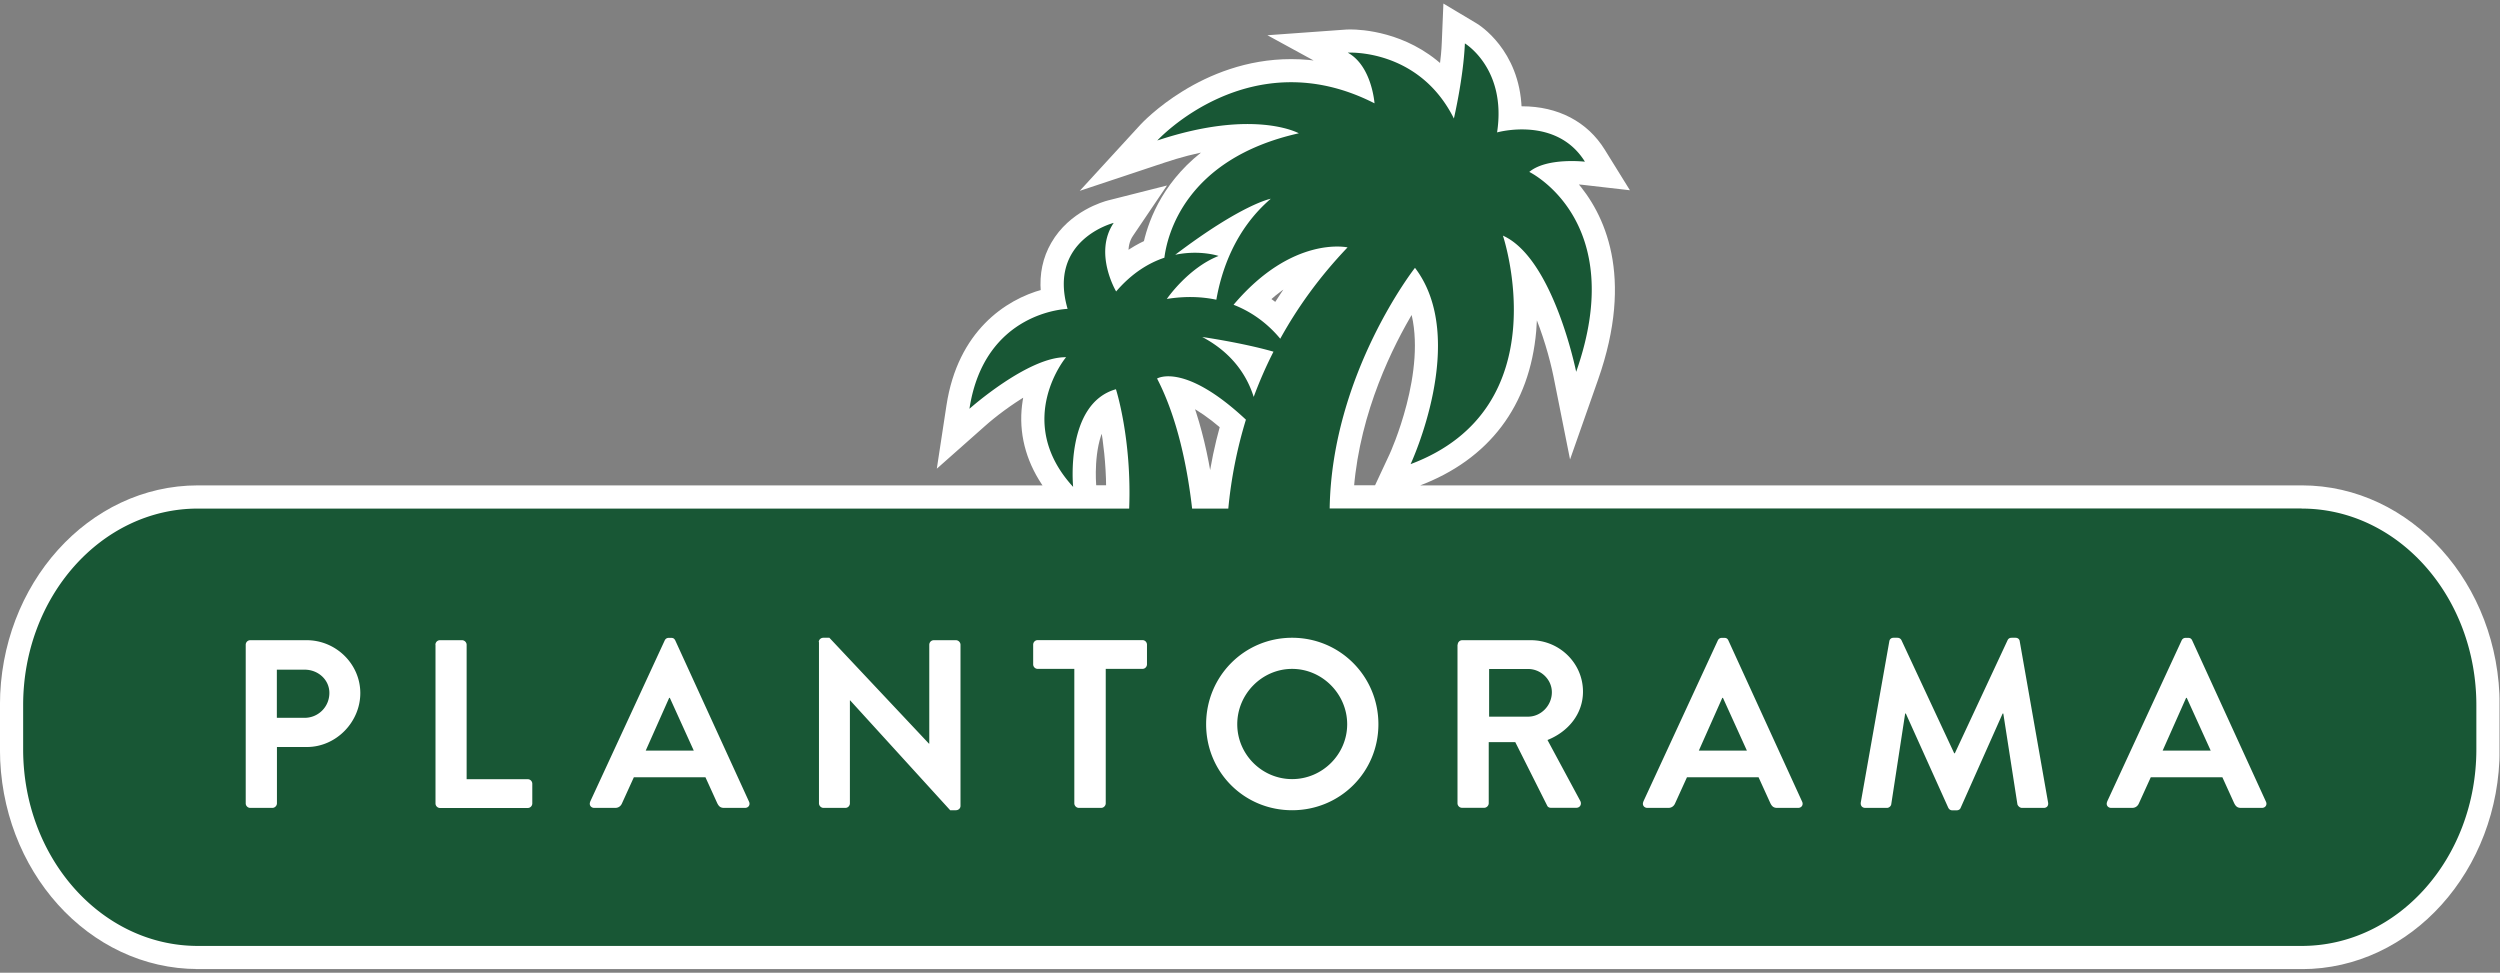
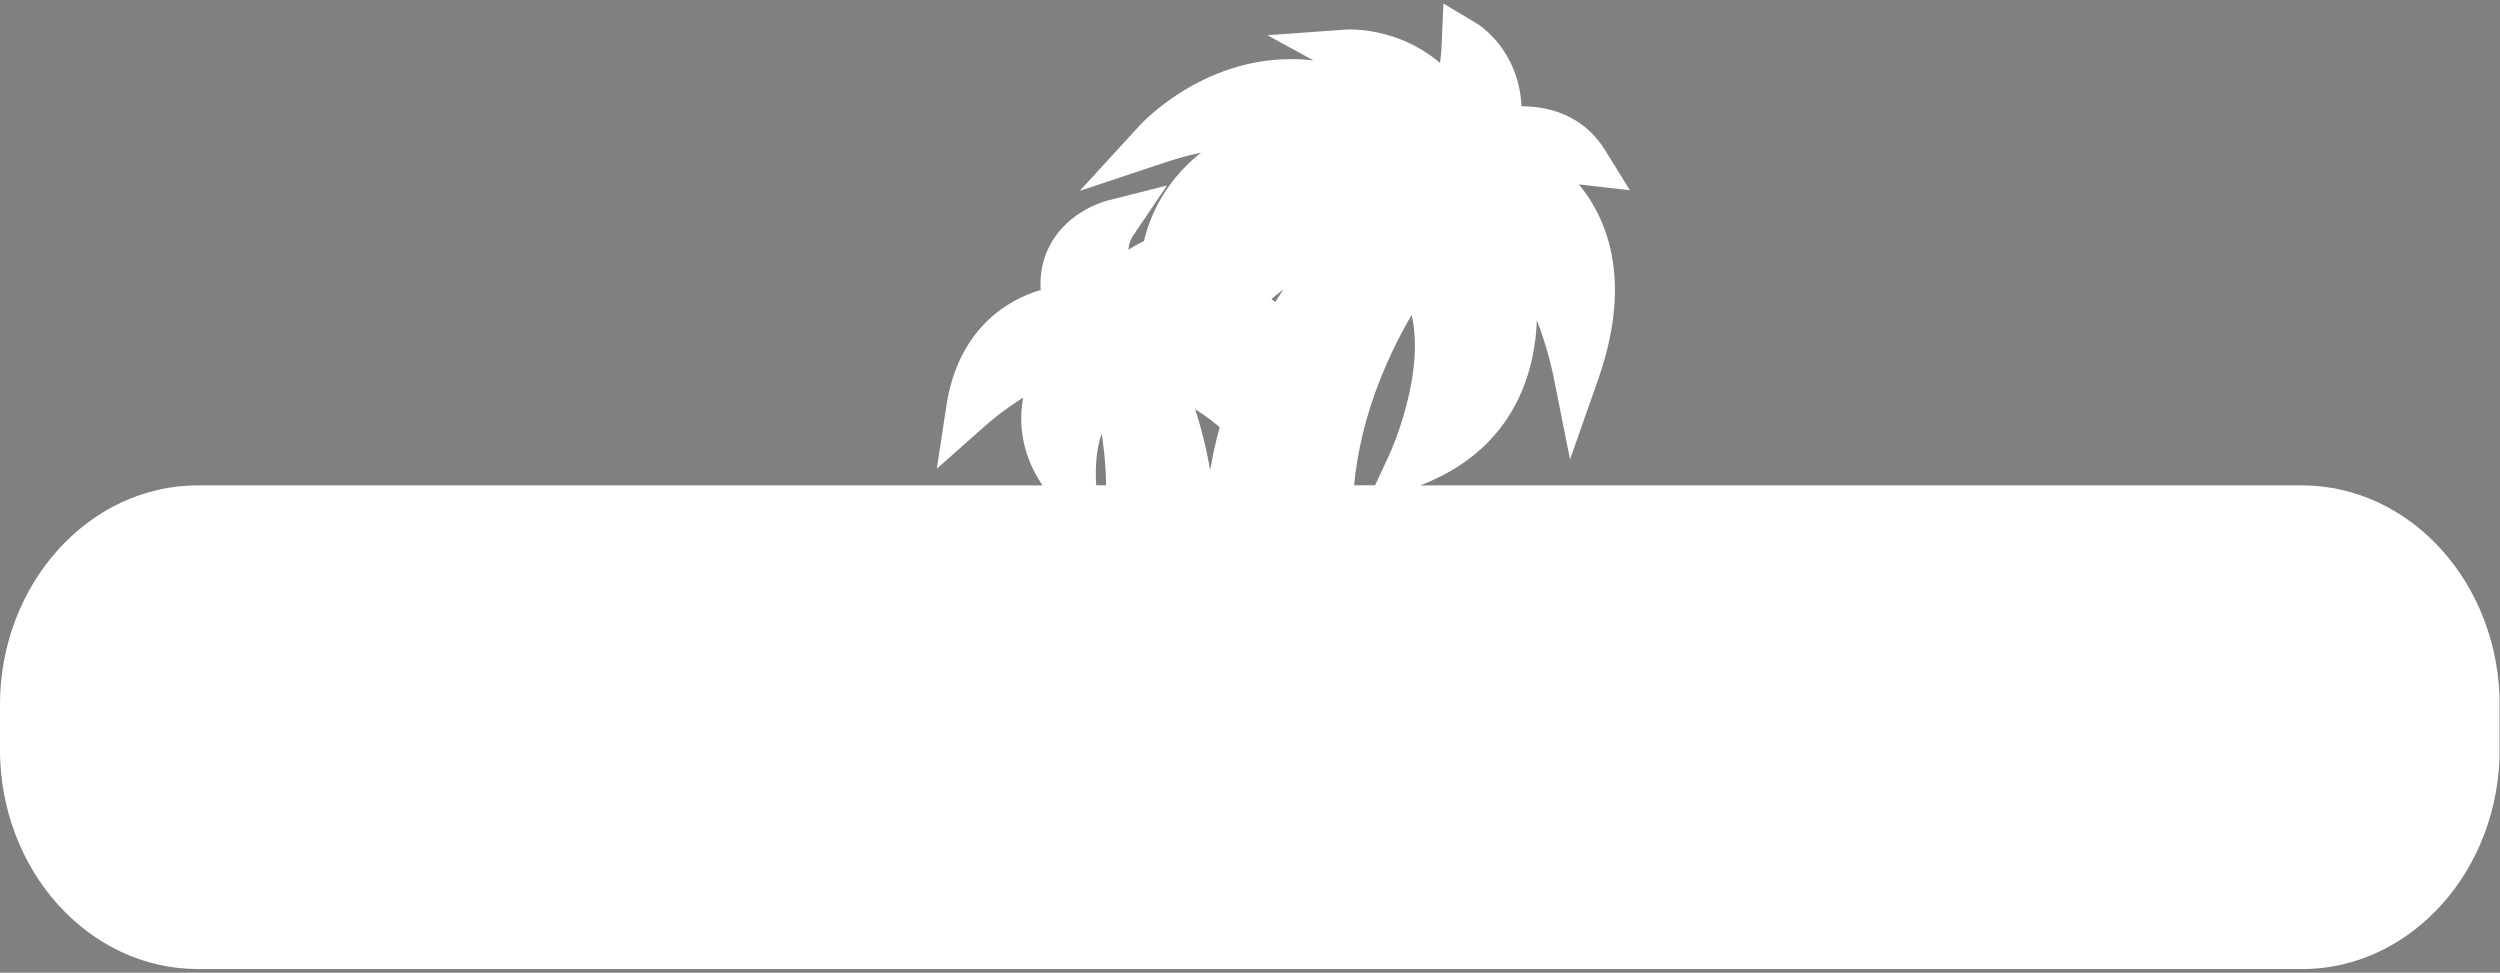
<svg xmlns="http://www.w3.org/2000/svg" width="257" height="100" fill="none">
  <rect width="100%" height="100%" fill="#808080" stroke="none" />
  <g clip-path="url(#a)">
    <path d="M20.34 99.392C9.25 99.392.22 89.362.22 77.032v-4.54c0-12.33 9.03-22.37 20.12-22.37h87.26c-1.76-2.44-2.57-5.16-2.36-7.94.05-.61.14-1.2.27-1.76-1.62.96-3.27 2.19-4.42 3.22l-4.47 3.96.9-5.9c1.15-7.52 5.98-10.71 9.7-11.72-.15-1.8.2-3.44 1.04-4.9 1.84-3.21 5.31-4.16 5.7-4.26l5.49-1.39-3.17 4.69c-.41.6-.53 1.3-.49 1.98.64-.45 1.31-.84 2-1.16.55-2.41 2.12-6.49 6.59-9.66-1.5.26-3.08.67-4.73 1.22l-7.9 2.63 5.63-6.14c.25-.27 6.24-6.69 15.35-6.69 1.18 0 2.35.11 3.52.32l-5.18-2.83 7.35-.53s.14-.01.4-.01c1.09 0 5.62.22 9.39 3.68.11-.85.2-1.73.23-2.56l.15-3.62 3.11 1.86c.2.12 4.28 2.63 4.5 8.54h.26c3.62 0 6.57 1.54 8.31 4.34l2.35 3.79-4.43-.51s-.36-.04-.88-.05c2.93 3.31 5.98 9.64 2.26 20.23l-2.61 7.43-1.54-7.72c-.39-1.92-1.13-4.49-2.13-6.82 0 .7-.03 1.41-.09 2.15-.66 7.62-4.78 13.07-11.92 15.75l-1.02.38h91.86c11.09 0 20.12 10.03 20.12 22.37v4.54c0 12.33-9.03 22.37-20.12 22.37H20.34v-.01zm121.16-49.28 1.55-3.32c.05-.1 3.96-8.66 2.15-14.99-2.21 3.66-5.58 10.41-6.24 18.31h2.54zm-27.56 0c-.03-2.53-.3-4.7-.58-6.32-1.21 2.31-.9 5.98-.9 6.03l.03.29h1.45zm8.51-8.53c.84 2.39 1.5 5.12 1.96 8.16.28-2 .69-3.97 1.23-5.91-1.29-1.1-2.35-1.8-3.19-2.25zm7.89-10.82c.29.2.56.4.81.6.52-.82 1.07-1.63 1.65-2.43-.77.46-1.6 1.05-2.46 1.83z" fill="#fff" stroke="#fff" stroke-width=".45" stroke-miterlimit="10" />
    <path d="M236.61 52.272h-99.92c.22-13.85 8.77-24.74 8.77-24.74 5.57 7.3-.45 20.18-.45 20.18 15.43-5.79 9.49-23.49 9.49-23.49 5.19 2.33 7.53 14 7.53 14 5.47-15.57-4.82-20.55-4.82-20.55 1.81-1.51 5.72-1.05 5.72-1.05-2.94-4.74-9.03-3.01-9.03-3.01 1-6.57-3.31-9.15-3.31-9.15-.15 3.54-1.13 7.72-1.13 7.72-3.61-7.23-10.91-6.77-10.91-6.77 2.48 1.36 2.75 5.21 2.75 5.21-12.82-6.55-22.33 3.82-22.33 3.82 9.95-3.31 14.55-.74 14.55-.74-11.73 2.63-13.54 10.55-13.82 12.79-1.58.53-3.32 1.56-4.96 3.47 0 0-2.35-3.95-.25-7.05 0 0-6.81 1.72-4.74 8.84 0 0-8.55.21-10.09 10.27 0 0 6.04-5.37 9.94-5.3.03-.08-5.49 6.55.72 13.33 0 0-.86-8.55 4.4-10.04 0 0 1.64 5.08 1.36 12.27H20.34c-9.92 0-17.96 9.05-17.96 20.21v4.54c0 11.16 8.04 20.21 17.96 20.21h216.27c9.92 0 17.96-9.05 17.96-20.21v-4.54c0-11.16-8.04-20.21-17.96-20.21m-105.7-16.12c-.8 1.57-1.47 3.13-2.03 4.64-.63-2.01-2.06-4.45-5.29-6.16 0 0 4.12.59 7.32 1.51m7.62-10.72c-2.93 3.07-5.19 6.25-6.92 9.39-.98-1.19-2.55-2.62-4.8-3.49 6.06-7.17 11.72-5.9 11.72-5.9zm-7.88-5.01c-3.73 3.19-5.1 7.47-5.61 10.39-1.46-.31-3.15-.39-5.09-.08 0 0 2.17-3.18 5.32-4.42 0 0-1.91-.65-4.46-.12 6.93-5.25 9.83-5.76 9.83-5.76m-11.69 18.48s2.78-1.71 9.13 4.23a45.905 45.905 0 0 0-1.81 9.14h-3.72c-.47-4.11-1.48-9.28-3.61-13.38" fill="#fff" />
    <path d="M236.61 52.272h-99.92c.22-13.85 8.77-24.74 8.77-24.74 5.57 7.3-.45 20.18-.45 20.18 15.43-5.79 9.49-23.49 9.49-23.49 5.19 2.33 7.53 14 7.53 14 5.47-15.57-4.82-20.55-4.82-20.55 1.81-1.51 5.72-1.05 5.72-1.05-2.94-4.74-9.03-3.01-9.03-3.01 1-6.57-3.31-9.15-3.31-9.15-.15 3.54-1.13 7.72-1.13 7.72-3.61-7.23-10.91-6.77-10.91-6.77 2.48 1.36 2.75 5.21 2.75 5.21-12.82-6.55-22.33 3.82-22.33 3.82 9.95-3.31 14.55-.74 14.55-.74-11.73 2.63-13.54 10.55-13.82 12.79-1.58.53-3.32 1.56-4.96 3.47 0 0-2.35-3.95-.25-7.05 0 0-6.81 1.72-4.74 8.84 0 0-8.55.21-10.09 10.27 0 0 6.04-5.37 9.94-5.3.03-.08-5.49 6.55.72 13.33 0 0-.86-8.55 4.4-10.04 0 0 1.64 5.08 1.36 12.27H20.34c-9.92 0-17.96 9.05-17.96 20.21v4.54c0 11.16 8.04 20.21 17.96 20.21h216.27c9.92 0 17.96-9.05 17.96-20.21v-4.54c0-11.16-8.04-20.21-17.96-20.21m-105.7-16.12c-.8 1.57-1.47 3.13-2.03 4.64-.63-2.01-2.06-4.45-5.29-6.16 0 0 4.12.59 7.32 1.51m-.26-15.73c-3.73 3.19-5.1 7.47-5.61 10.39-1.46-.31-3.15-.39-5.09-.08 0 0 2.17-3.18 5.32-4.42 0 0-1.91-.65-4.46-.12 6.93-5.25 9.83-5.76 9.83-5.76m-11.69 18.48s2.78-1.71 9.13 4.23a45.905 45.905 0 0 0-1.81 9.14h-3.72c-.47-4.11-1.48-9.28-3.61-13.38m19.59-13.47c-2.93 3.07-5.19 6.25-6.92 9.39-.98-1.19-2.55-2.62-4.8-3.49 6.06-7.17 11.72-5.9 11.72-5.9z" stroke="#fff" stroke-width=".45" stroke-miterlimit="10" />
    <path d="M25.26 66.282c0-.25.2-.47.47-.47h5.79c3.03 0 5.52 2.46 5.52 5.44 0 2.98-2.49 5.54-5.49 5.54h-3.08v5.79c0 .25-.22.47-.47.47h-2.27a.47.47 0 0 1-.47-.47v-16.3zm6.06 7.51c1.38 0 2.54-1.11 2.54-2.56 0-1.36-1.16-2.39-2.54-2.39h-2.86v4.95h2.86zM44.76 66.282c0-.25.2-.47.47-.47h2.27c.25 0 .47.22.47.47v13.82h6.28c.27 0 .47.22.47.47v2.02c0 .25-.2.47-.47.47h-9.01a.47.47 0 0 1-.47-.47v-16.3l-.01-.01z" fill="#fff" stroke="#fff" stroke-width=".45" stroke-miterlimit="10" />
    <path d="m60.67 82.412 7.66-16.57c.07-.15.2-.27.42-.27H69c.25 0 .34.12.42.27L77 82.412c.15.32-.05.64-.42.64h-2.14c-.37 0-.54-.15-.71-.49l-1.21-2.66h-7.36l-1.21 2.66c-.1.25-.32.49-.71.49H61.1c-.37 0-.57-.32-.42-.64m10.64-5.25-2.46-5.42h-.07l-2.41 5.42h4.95-.01z" fill="#fff" />
-     <path d="m60.67 82.412 7.66-16.57c.07-.15.2-.27.42-.27H69c.25 0 .34.12.42.27L77 82.412c.15.32-.05.64-.42.64h-2.14c-.37 0-.54-.15-.71-.49l-1.21-2.66h-7.36l-1.21 2.66c-.1.25-.32.49-.71.49H61.1c-.37 0-.57-.32-.42-.64m10.64-5.25-2.46-5.42h-.07l-2.41 5.42h4.95-.01z" stroke="#fff" stroke-width=".45" stroke-miterlimit="10" />
+     <path d="m60.67 82.412 7.66-16.57c.07-.15.2-.27.42-.27H69c.25 0 .34.12.42.27L77 82.412c.15.32-.05.64-.42.64h-2.14c-.37 0-.54-.15-.71-.49l-1.21-2.66l-1.21 2.66c-.1.25-.32.49-.71.49H61.1c-.37 0-.57-.32-.42-.64m10.64-5.25-2.46-5.42h-.07l-2.41 5.42h4.95-.01z" stroke="#fff" stroke-width=".45" stroke-miterlimit="10" />
    <path d="M84.17 66.002c0-.25.22-.44.47-.44h.62l10.24 10.89h.03v-10.17c0-.25.2-.47.47-.47h2.27c.25 0 .47.22.47.47v16.57c0 .25-.22.44-.47.44h-.59l-10.29-11.3h-.02v10.59c0 .25-.2.47-.47.47h-2.24c-.25 0-.47-.22-.47-.47v-16.57l-.02-.01zM110.45 68.762h-3.77a.47.47 0 0 1-.47-.47v-2.02c0-.25.2-.47.47-.47h10.76c.27 0 .47.22.47.47v2.02c0 .25-.2.47-.47.47h-3.77v13.82c0 .25-.22.47-.47.47h-2.29c-.25 0-.47-.22-.47-.47v-13.82h.01zM132.83 65.562c4.93 0 8.87 3.97 8.87 8.89s-3.94 8.84-8.87 8.84-8.84-3.91-8.84-8.84 3.92-8.89 8.84-8.89zm0 14.53c3.1 0 5.66-2.54 5.66-5.64 0-3.1-2.56-5.69-5.66-5.69s-5.64 2.59-5.64 5.69c0 3.1 2.54 5.64 5.64 5.64zM149.85 66.282c0-.25.2-.47.47-.47h7.04c2.95 0 5.37 2.36 5.37 5.29 0 2.27-1.5 4.11-3.65 4.97l3.37 6.26c.17.32 0 .71-.42.71h-2.59c-.22 0-.35-.12-.39-.22l-3.28-6.53h-2.73v6.28c0 .25-.22.47-.47.47h-2.27a.47.47 0 0 1-.47-.47v-16.3l.02.01zm7.24 7.39c1.31 0 2.44-1.13 2.44-2.51 0-1.31-1.13-2.39-2.44-2.39h-4.01v4.9h4.01z" fill="#fff" stroke="#fff" stroke-width=".45" stroke-miterlimit="10" />
    <path d="m168.93 82.412 7.66-16.57c.07-.15.2-.27.42-.27h.25c.25 0 .35.12.42.27l7.58 16.57c.15.32-.05.64-.42.64h-2.14c-.37 0-.54-.15-.71-.49l-1.21-2.66h-7.36l-1.21 2.66c-.1.25-.32.49-.71.49h-2.14c-.37 0-.57-.32-.42-.64m10.64-5.25-2.46-5.42h-.07l-2.41 5.42h4.95-.01z" fill="#fff" />
    <path d="m168.93 82.412 7.66-16.57c.07-.15.2-.27.42-.27h.25c.25 0 .35.12.42.27l7.58 16.57c.15.32-.05.64-.42.64h-2.14c-.37 0-.54-.15-.71-.49l-1.21-2.66h-7.36l-1.21 2.66c-.1.25-.32.49-.71.49h-2.14c-.37 0-.57-.32-.42-.64m10.64-5.25-2.46-5.42h-.07l-2.41 5.42h4.95-.01z" stroke="#fff" stroke-width=".45" stroke-miterlimit="10" />
    <path d="M194.22 65.932c.03-.2.17-.37.44-.37h.39c.2 0 .34.1.42.25l5.42 11.62h.07l5.42-11.62c.07-.15.2-.25.42-.25h.39c.27 0 .42.17.44.37l2.91 16.55c.07.34-.12.57-.44.57h-2.24c-.22 0-.42-.2-.47-.37l-1.45-9.33h-.07l-4.31 9.68c-.05.15-.2.27-.42.27h-.44c-.22 0-.34-.12-.42-.27l-4.36-9.68h-.07l-1.43 9.33c-.02.17-.22.37-.44.37h-2.22c-.32 0-.52-.22-.47-.57l2.93-16.55z" fill="#fff" stroke="#fff" stroke-width=".45" stroke-miterlimit="10" />
    <path d="m216.61 82.412 7.66-16.57c.07-.15.2-.27.42-.27h.25c.25 0 .35.12.42.27l7.58 16.57c.15.32-.05.64-.42.64h-2.14c-.37 0-.54-.15-.71-.49l-1.21-2.66h-7.36l-1.21 2.66c-.1.25-.32.49-.71.49h-2.14c-.37 0-.57-.32-.42-.64m10.64-5.25-2.46-5.42h-.07l-2.41 5.42h4.95-.01z" fill="#fff" />
    <path d="m216.61 82.412 7.66-16.57c.07-.15.2-.27.42-.27h.25c.25 0 .35.12.42.27l7.58 16.57c.15.32-.05.64-.42.64h-2.14c-.37 0-.54-.15-.71-.49l-1.21-2.66h-7.36l-1.21 2.66c-.1.25-.32.49-.71.49h-2.14c-.37 0-.57-.32-.42-.64m10.64-5.25-2.46-5.42h-.07l-2.41 5.42h4.95-.01z" stroke="#fff" stroke-width=".45" stroke-miterlimit="10" />
-     <path d="M236.61 52.272h-99.92c.22-13.85 8.77-24.74 8.77-24.74 5.57 7.3-.45 20.18-.45 20.18 15.43-5.79 9.49-23.49 9.49-23.49 5.19 2.33 7.53 14 7.53 14 5.47-15.57-4.82-20.55-4.82-20.55 1.81-1.51 5.72-1.05 5.72-1.05-2.94-4.74-9.03-3.01-9.03-3.01 1-6.57-3.31-9.15-3.31-9.15-.15 3.54-1.13 7.72-1.13 7.72-3.61-7.23-10.91-6.77-10.91-6.77 2.48 1.36 2.75 5.21 2.75 5.21-12.82-6.55-22.33 3.82-22.33 3.82 9.95-3.31 14.55-.74 14.55-.74-11.73 2.63-13.54 10.55-13.82 12.79-1.58.53-3.32 1.56-4.96 3.47 0 0-2.35-3.95-.25-7.05 0 0-6.81 1.72-4.74 8.84 0 0-8.55.21-10.09 10.27 0 0 6.04-5.37 9.94-5.3.03-.08-5.49 6.55.72 13.33 0 0-.86-8.55 4.4-10.04 0 0 1.64 5.08 1.36 12.27H20.34c-9.92 0-17.96 9.05-17.96 20.21v4.54c0 11.16 8.04 20.21 17.96 20.21h216.27c9.92 0 17.96-9.05 17.96-20.21v-4.54c0-11.16-8.04-20.21-17.96-20.21m-105.7-16.12c-.8 1.57-1.47 3.13-2.03 4.64-.63-2.01-2.06-4.45-5.29-6.16 0 0 4.12.59 7.32 1.51m7.62-10.72c-2.93 3.07-5.19 6.25-6.92 9.39-.98-1.19-2.55-2.62-4.8-3.49 6.06-7.17 11.72-5.9 11.72-5.9zm-7.88-5.01c-3.73 3.19-5.1 7.47-5.61 10.39-1.46-.31-3.15-.39-5.09-.08 0 0 2.17-3.18 5.32-4.42 0 0-1.91-.65-4.46-.12 6.93-5.25 9.83-5.76 9.83-5.76m-11.69 18.48s2.78-1.71 9.13 4.23a45.905 45.905 0 0 0-1.81 9.14h-3.72c-.47-4.11-1.48-9.28-3.61-13.38" fill="#185735" />
    <path d="M25.26 66.282c0-.25.2-.47.47-.47h5.79c3.03 0 5.52 2.46 5.52 5.44 0 2.98-2.49 5.54-5.49 5.54h-3.08v5.79c0 .25-.22.47-.47.47h-2.27a.47.47 0 0 1-.47-.47v-16.3zm6.06 7.51c1.38 0 2.54-1.11 2.54-2.56 0-1.36-1.16-2.39-2.54-2.39h-2.86v4.95h2.86zM44.76 66.282c0-.25.2-.47.47-.47h2.27c.25 0 .47.22.47.47v13.82h6.28c.27 0 .47.22.47.47v2.02c0 .25-.2.47-.47.47h-9.01a.47.47 0 0 1-.47-.47v-16.3l-.01-.01zM60.67 82.412l7.66-16.57c.07-.15.2-.27.42-.27H69c.25 0 .34.12.42.27L77 82.412c.15.32-.05.64-.42.64h-2.14c-.37 0-.54-.15-.71-.49l-1.21-2.66h-7.36l-1.21 2.66c-.1.25-.32.49-.71.49H61.1c-.37 0-.57-.32-.42-.64m10.64-5.25-2.46-5.42h-.07l-2.41 5.42h4.95-.01zM84.17 66.002c0-.25.22-.44.47-.44h.62l10.24 10.89h.03v-10.17c0-.25.2-.47.47-.47h2.27c.25 0 .47.22.47.47v16.57c0 .25-.22.44-.47.44h-.59l-10.29-11.3h-.02v10.59c0 .25-.2.47-.47.47h-2.24c-.25 0-.47-.22-.47-.47v-16.57l-.02-.01zM110.45 68.762h-3.77a.47.47 0 0 1-.47-.47v-2.02c0-.25.2-.47.47-.47h10.76c.27 0 .47.22.47.47v2.02c0 .25-.2.47-.47.47h-3.77v13.82c0 .25-.22.47-.47.47h-2.29c-.25 0-.47-.22-.47-.47v-13.82h.01zM132.83 65.562c4.93 0 8.87 3.97 8.87 8.89s-3.94 8.84-8.87 8.84-8.84-3.91-8.84-8.84 3.92-8.89 8.84-8.89zm0 14.53c3.1 0 5.66-2.54 5.66-5.64 0-3.1-2.56-5.69-5.66-5.69s-5.64 2.59-5.64 5.69c0 3.1 2.54 5.64 5.64 5.64zM149.851 66.282c0-.25.2-.47.47-.47h7.04c2.95 0 5.37 2.36 5.37 5.29 0 2.27-1.5 4.11-3.65 4.97l3.37 6.26c.17.32 0 .71-.42.71h-2.59c-.22 0-.35-.12-.39-.22l-3.28-6.53h-2.73v6.28c0 .25-.22.47-.47.47h-2.27a.47.47 0 0 1-.47-.47v-16.3l.02.01zm7.24 7.39c1.31 0 2.44-1.13 2.44-2.51 0-1.31-1.13-2.39-2.44-2.39h-4.01v4.9h4.01zM168.93 82.412l7.66-16.57c.07-.15.2-.27.42-.27h.25c.25 0 .35.12.42.27l7.58 16.57c.15.32-.05.64-.42.64h-2.14c-.37 0-.54-.15-.71-.49l-1.21-2.66h-7.36l-1.21 2.66c-.1.25-.32.49-.71.49h-2.14c-.37 0-.57-.32-.42-.64m10.64-5.25-2.46-5.42h-.07l-2.41 5.42h4.95-.01zM194.22 65.932c.03-.2.17-.37.44-.37h.39c.2 0 .34.1.42.25l5.42 11.62h.07l5.42-11.62c.07-.15.2-.25.42-.25h.39c.27 0 .42.17.44.37l2.91 16.55c.07.34-.12.57-.44.57h-2.24c-.22 0-.42-.2-.47-.37l-1.45-9.33h-.07l-4.31 9.68c-.05.15-.2.27-.42.27h-.44c-.22 0-.34-.12-.42-.27l-4.36-9.68h-.07l-1.43 9.33c-.02.17-.22.37-.44.37h-2.22c-.32 0-.52-.22-.47-.57l2.93-16.55zM216.61 82.412l7.66-16.57c.07-.15.2-.27.42-.27h.25c.25 0 .35.12.42.27l7.58 16.57c.15.32-.05.64-.42.64h-2.14c-.37 0-.54-.15-.71-.49l-1.21-2.66h-7.36l-1.21 2.66c-.1.25-.32.49-.71.49h-2.14c-.37 0-.57-.32-.42-.64m10.64-5.25-2.46-5.42h-.07l-2.41 5.42h4.95-.01z" fill="#fff" />
  </g>
  <defs>
    <clipPath id="a">
      <path fill="#fff" transform="translate(0 .362)" d="M0 0h256.95v99.26H0z" />
    </clipPath>
  </defs>
</svg>